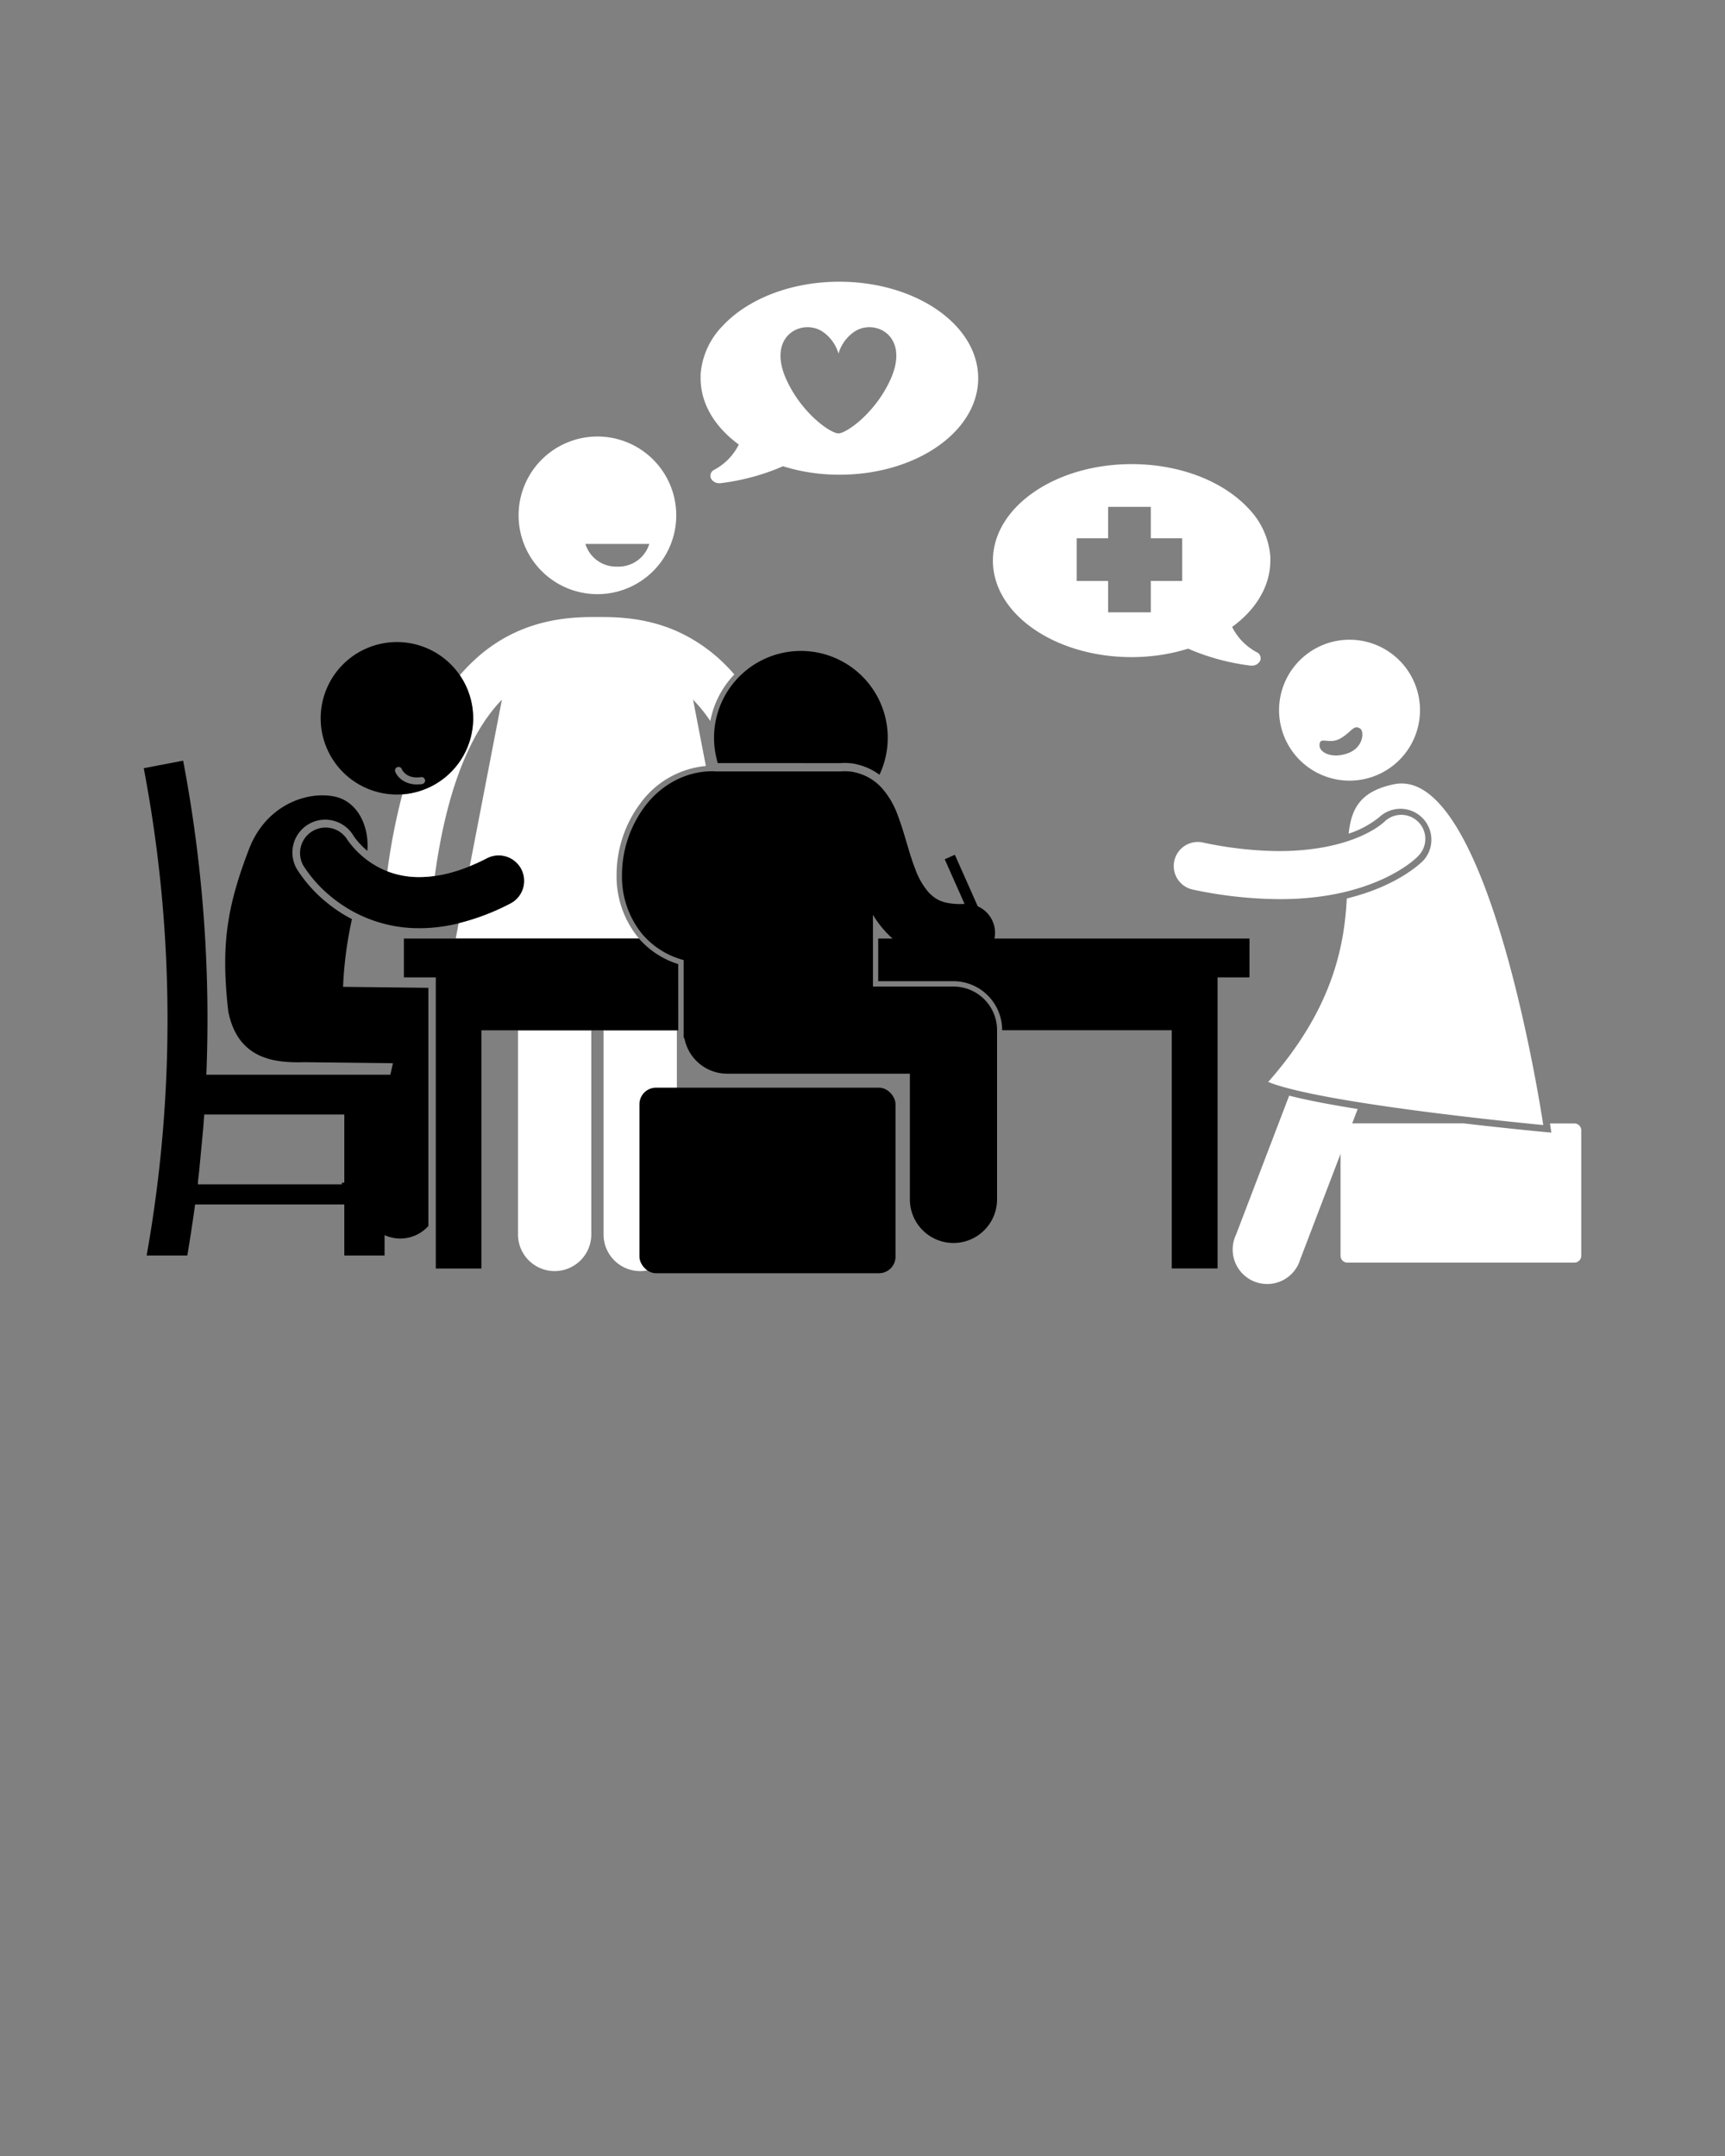
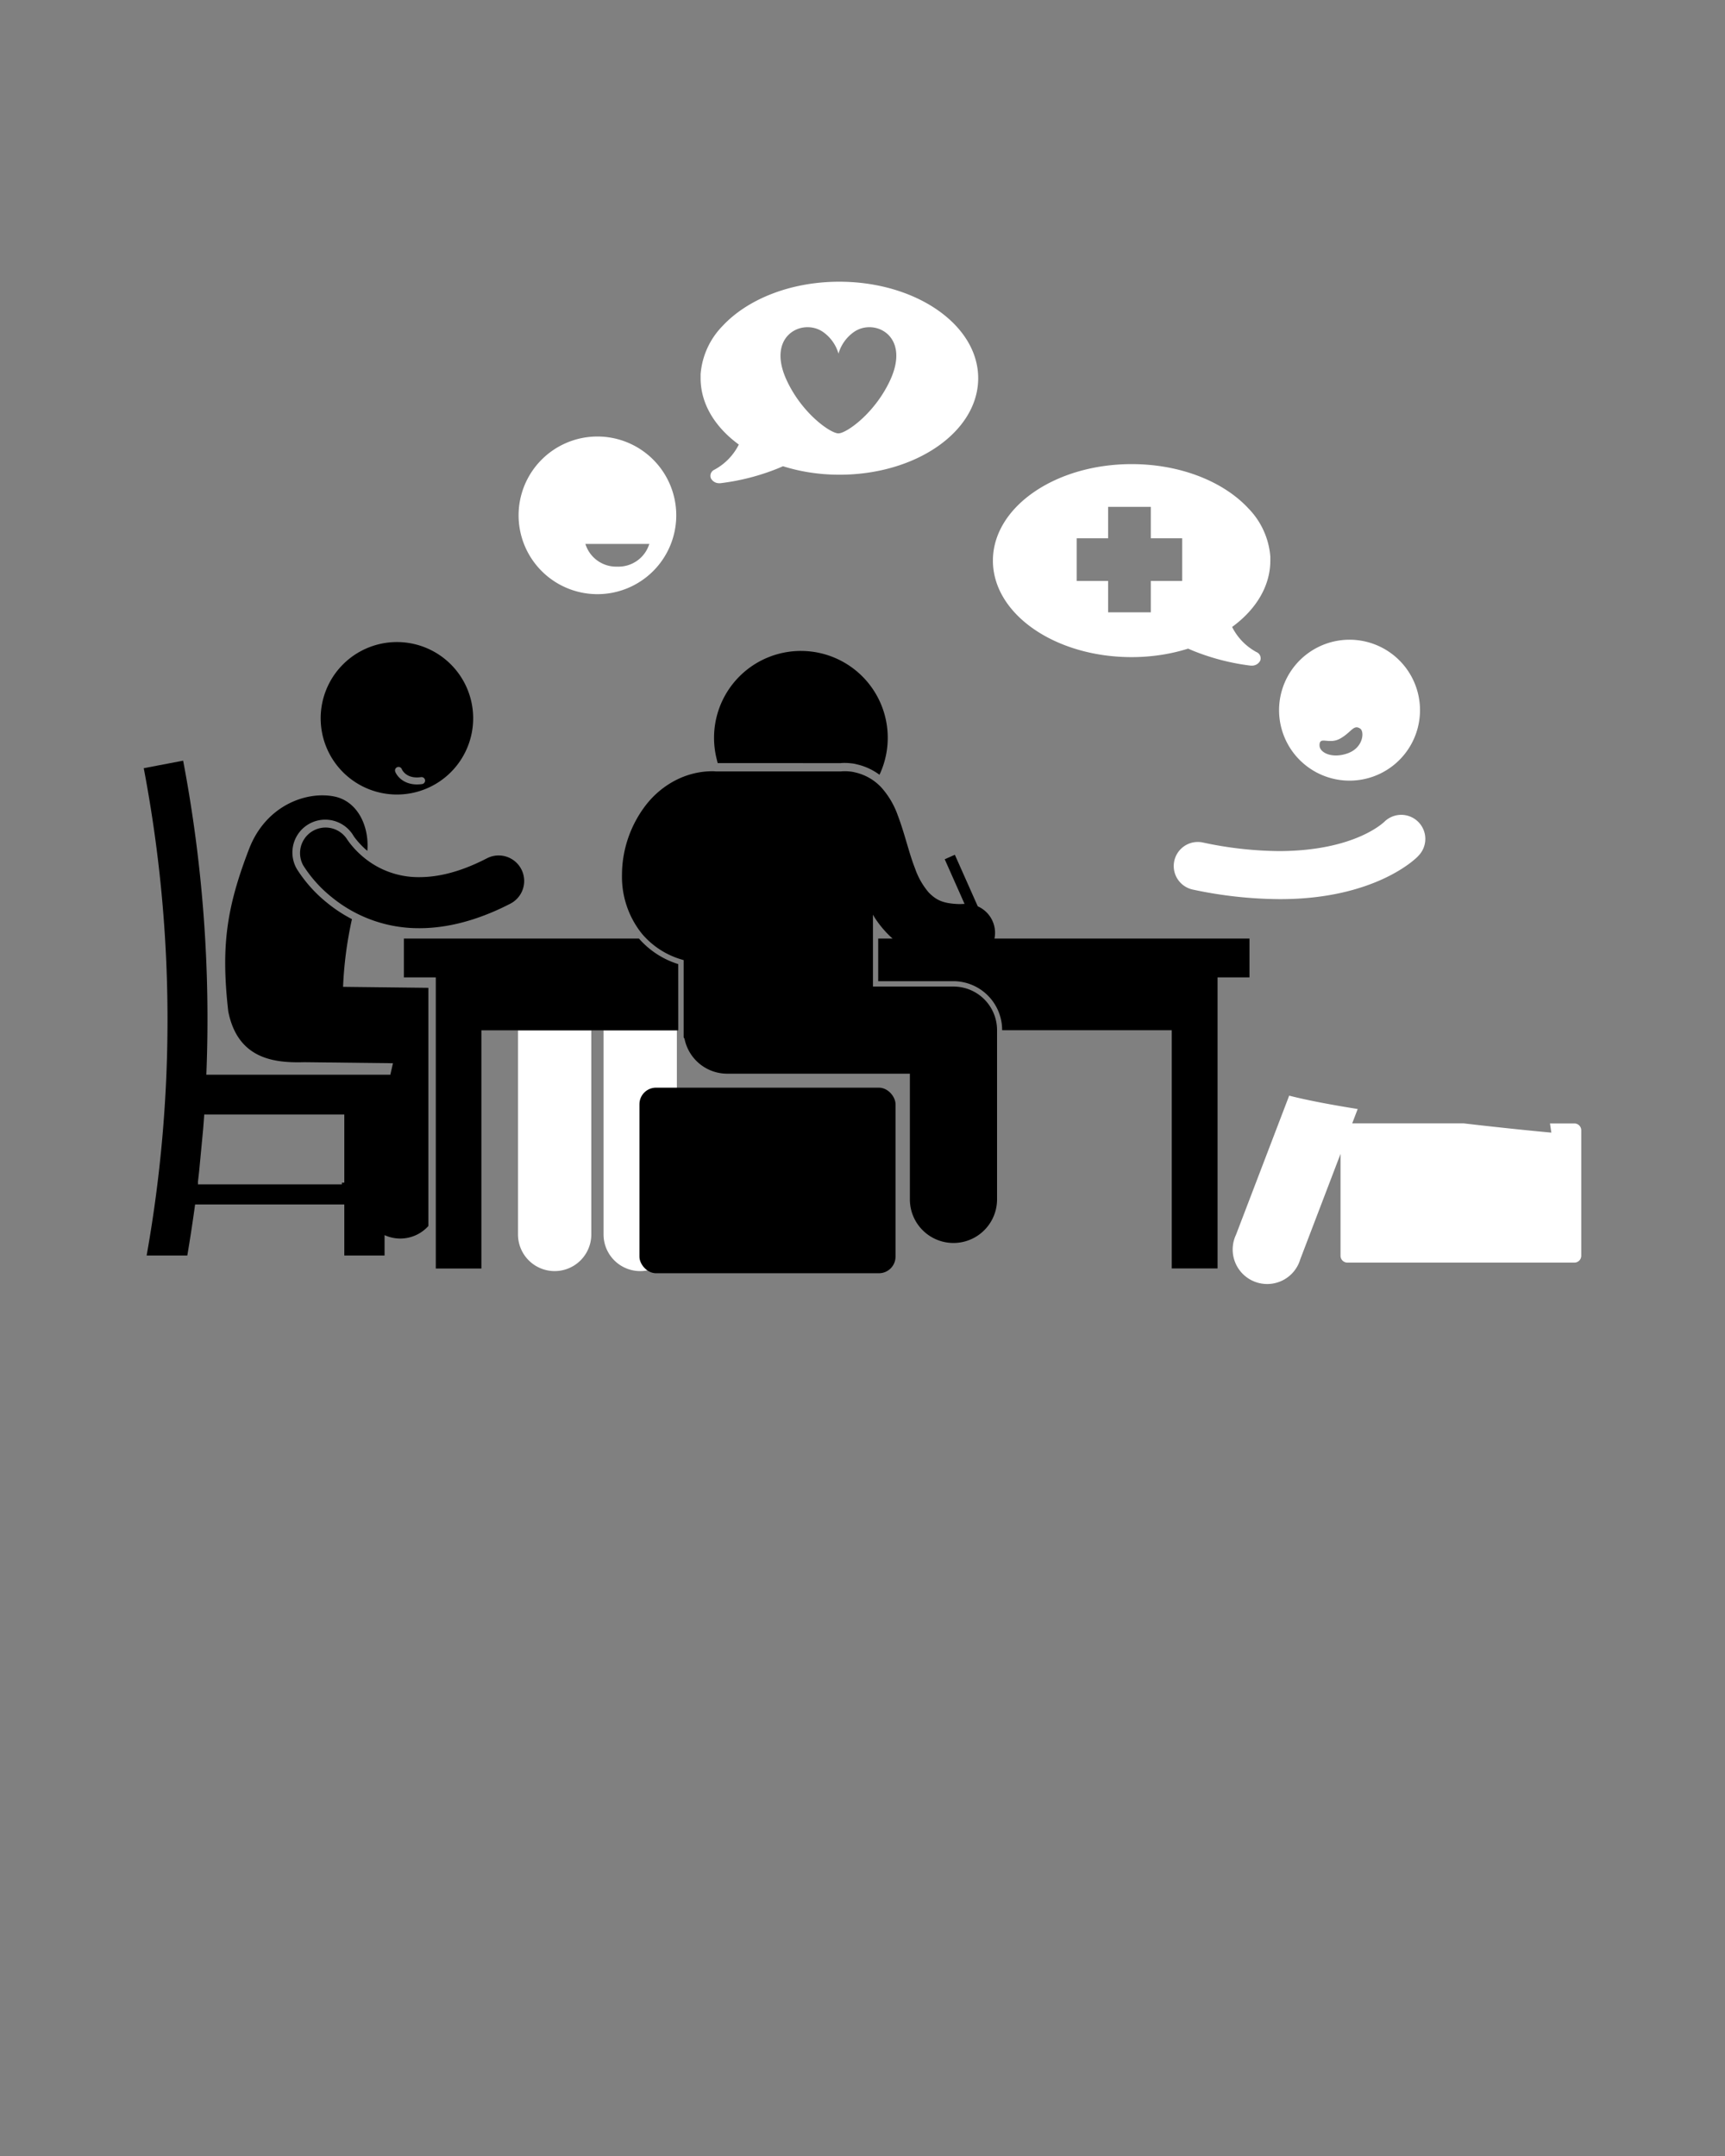
<svg xmlns="http://www.w3.org/2000/svg" width="600" height="750" viewBox="0 0 600 750">
  <rect x="0" y="0" width="600" height="750" fill="#808080" stroke="none" />
  <defs>
    <style>.a{fill:#fff;}</style>
  </defs>
  <title>Kreuzwortraetsel</title>
  <path class="a" d="M209.93,358.42v71a12.75,12.75,0,1,0,25.5,0v-71Z" />
  <path class="a" d="M180.17,358.42v71a12.75,12.75,0,1,0,25.5,0v-71Z" />
  <path d="M292.34,265.47a11.92,11.92,0,0,1,1.24-.07h.32a17.79,17.79,0,0,1,2,.12,10.85,10.85,0,0,1,2,.34,21.1,21.1,0,0,1,8,3.65c.21-.44.42-.89.6-1.34A30.21,30.21,0,1,0,249.27,264c.12.48.23,1,.37,1.45Z" />
  <path d="M122,293.7c-.5-.62-.85-1.11-1.06-1.41l-.19-.28a8.88,8.88,0,0,0-15.3,9,44.9,44.9,0,0,0,10,11.14,47.7,47.7,0,0,0,30.37,10.74h.09c9.3,0,19.91-2.5,31.6-8.53a8.88,8.88,0,0,0-8.13-15.79c-9.65,5-17.34,6.55-23.47,6.56a29.79,29.79,0,0,1-19.27-6.76A31.28,31.28,0,0,1,122,293.7Z" />
-   <path class="a" d="M255.41,234.63a56.94,56.94,0,0,0-18.56-14.4c-11.8-5.65-22.9-5.57-28.94-5.59h-.23c-8,0-25.17,0-40.74,13.25a62.11,62.11,0,0,0-7,7,26.52,26.52,0,0,1-20,41.44,216.39,216.39,0,0,0-5.21,26.76,30.69,30.69,0,0,0,11.22,2,38.18,38.18,0,0,0,5.28-.39c2.38-17.33,6-30.57,10.26-40.56,4.07-9.52,8.55-16.08,13.08-20.73l-11.18,57.89c1.92-.78,3.92-1.69,6-2.77a8.88,8.88,0,0,1,8.13,15.79,80.2,80.2,0,0,1-18,6.85l-1,5.29h63.75c-.15-.17-.31-.34-.46-.52a33.61,33.61,0,0,1-7.34-21.58,41.58,41.58,0,0,1,8.26-24.9,31.83,31.83,0,0,1,22.79-13l-4.45-23.06a53.55,53.55,0,0,1,6,7.42A32,32,0,0,1,255.41,234.63Z" />
  <path class="a" d="M539.15,391l.45,3-3-.28c-1.19-.11-12.65-1.2-27.45-2.93H470.33l1.91-5c-9-1.44-17.37-3-23.83-4.65l-18.49,48.38a12,12,0,1,0,22.35,8.54l14-36.66v35.43a2.39,2.39,0,0,0,2.39,2.39h78.95a2.39,2.39,0,0,0,2.39-2.39V393.2a2.39,2.39,0,0,0-2.39-2.39h-8.49Z" />
-   <path class="a" d="M536.78,391.36s-18.54-125.6-52-118.53c-11.52,2.43-14.75,8.33-15.68,17.17a33.52,33.52,0,0,0,10.62-5.71l.09-.08a10.76,10.76,0,0,1,15.39,15h0l-.06.07.05-.06c-.51.55-8.67,8.94-26.74,13.33-.87,17-5.15,38.72-27.34,63.82C460.4,384.19,536.78,391.36,536.78,391.36Z" />
-   <path class="a" d="M493.39,297.67a8.37,8.37,0,0,0-12-11.68c-.26.15-10.19,10-36.46,10.08a130.36,130.36,0,0,1-26.59-3,8.37,8.37,0,1,0-3.42,16.39,147,147,0,0,0,30,3.32h.26C477.77,312.82,492.27,299,493.39,297.67Z" />
+   <path class="a" d="M493.39,297.67a8.37,8.37,0,0,0-12-11.68c-.26.15-10.19,10-36.46,10.08a130.36,130.36,0,0,1-26.59-3,8.37,8.37,0,1,0-3.42,16.39,147,147,0,0,0,30,3.32h.26C477.77,312.82,492.27,299,493.39,297.67" />
  <path class="a" d="M207.8,151.85a27.42,27.42,0,1,0,27.42,27.42A27.42,27.42,0,0,0,207.8,151.85Zm6.93,45.26a11.21,11.21,0,0,1-11.11-7.89h22.22A11.21,11.21,0,0,1,214.73,197.11Z" />
  <path d="M119.33,343.29a133.52,133.52,0,0,1,3.09-23.55,49.84,49.84,0,0,1-8.57-5.62,48,48,0,0,1-10.54-11.73,11.41,11.41,0,1,1,19.62-11.68l.13.21c.14.21.46.64.9,1.19a29,29,0,0,0,3.81,3.88c.71-8.67-3.43-17.22-11.37-18.89-9.63-2-23.72,2.91-29.66,17.95-8,20.72-9.91,34.16-7.34,56.82,3.28,16.4,15.74,17.91,26.12,17.64l1,0,30.16.35-.91,4h-64A480.26,480.26,0,0,0,63.7,264.61L50,267.23a467,467,0,0,1,1,169.53H65.15c1-5.91,1.9-11.83,2.71-17.76h51.9v17.76h14v-7.1A13.15,13.15,0,0,0,149,426.49V343.63Zm.43,68.11h-.84V412H68.83l.06-.63h-.07c.16-1.36.31-2.71.46-4.07l1.37-14.42q.21-2.59.39-5.19h48.72Z" />
  <path d="M138.06,223.35a26.52,26.52,0,1,0,26.52,26.52A26.52,26.52,0,0,0,138.06,223.35Zm8.73,49.4a12.64,12.64,0,0,1-1.75.13c-4.59,0-6.93-2.79-7.56-4.43a1.22,1.22,0,0,1,2.28-.88c.07.17,1.51,3.51,6.7,2.77a1.22,1.22,0,0,1,.34,2.42Z" />
  <path class="a" d="M476.44,223.57a24.51,24.51,0,1,0,16.44,30.52A24.51,24.51,0,0,0,476.44,223.57ZM468.9,262c-5.36,2-9.86-.06-9.93-2.64-.09-3.51,3.19-.22,7.15-2.42s4.66-5.06,7-3.47C474.61,254.46,474.26,260,468.9,262Z" />
  <path class="a" d="M291.91,98c-17,0-32,6.14-40.61,15.42a27,27,0,0,0-7.61,16.74c0,.47,0,.93,0,1.4,0,9,5.07,17.07,13.29,23.09a20.25,20.25,0,0,1-8.44,8.72,2.34,2.34,0,0,0-1.28,3,3.19,3.19,0,0,0,3,1.72h.33a78.62,78.62,0,0,0,20.39-5.31l1.37-.59a64.15,64.15,0,0,0,8.3,2,67.57,67.57,0,0,0,11.32.95c26.66,0,48.27-15,48.27-33.57S318.57,98,291.91,98Zm17.71,34.26c-5.36,11.59-15.26,18.5-18,18.5s-12.66-6.91-18-18.5c-7.25-15.65,5.66-21.71,12.71-16.74a13.94,13.94,0,0,1,5.32,7.49,13.94,13.94,0,0,1,5.32-7.49C304,110.55,316.86,116.61,309.62,132.26Z" />
  <path class="a" d="M437,226.82a20.28,20.28,0,0,1-8.44-8.72c8.22-6,13.29-14.13,13.29-23.09,0-.47,0-.94,0-1.4a27,27,0,0,0-7.61-16.74c-8.59-9.28-23.57-15.42-40.61-15.42-26.66,0-48.27,15-48.27,33.57s21.61,33.57,48.27,33.57a67.56,67.56,0,0,0,11.32-.95,64.39,64.39,0,0,0,8.31-2l1.37.59A78.73,78.73,0,0,0,435,231.55h.33a3.19,3.19,0,0,0,3-1.72A2.34,2.34,0,0,0,437,226.82ZM411.2,202.1H400.28V213H385.43V202.1H374.5V187.25h10.93V176.32h14.85v10.93H411.2Z" />
  <rect x="222.41" y="378.36" width="89.08" height="64.56" rx="5.78" ry="5.78" />
  <path d="M235.91,335.38a30,30,0,0,1-13.66-8.88H140.48V340h11.1V441.28h15.86V358.42h68.48Z" />
  <path d="M347.81,326.5H345.9a10,10,0,0,0,.19-2.55,10.1,10.1,0,0,0-6-8.67l-2.25-5.07-5.72-12.87-3.52,1.57,5,11.25,1.9,4.29h0c-.63,0-1.21.05-1.75.05-6.09-.15-8.27-1.61-10.69-4a26,26,0,0,1-4.77-8.35c-2.14-5.42-3.55-12-6-18.46a29.14,29.14,0,0,0-5.7-9.72,17.83,17.83,0,0,0-9.36-5.32,9,9,0,0,0-1.62-.27,14.72,14.72,0,0,0-2-.09,10.15,10.15,0,0,0-1.1.06H248.95a9.91,9.91,0,0,0-1.09-.06c-10.16,0-18.57,5.49-23.63,12.33a40,40,0,0,0-7.89,23.79,31.65,31.65,0,0,0,6.91,20.37,28.56,28.56,0,0,0,14.54,9.2v26.78a.75.75,0,0,0,.29.52,15.15,15.15,0,0,0,14.87,12.22h63.53v43.73a15.16,15.16,0,1,0,30.32,0V358.35a15.15,15.15,0,0,0-15.16-15.16h-28v-25c.17.28.32.57.49.85a35.85,35.85,0,0,0,6.33,7.46h-5v14.82h26.11a17,17,0,0,1,17,17v.07h59v82.86H423.5V340h11.1V326.5Z" />
</svg>